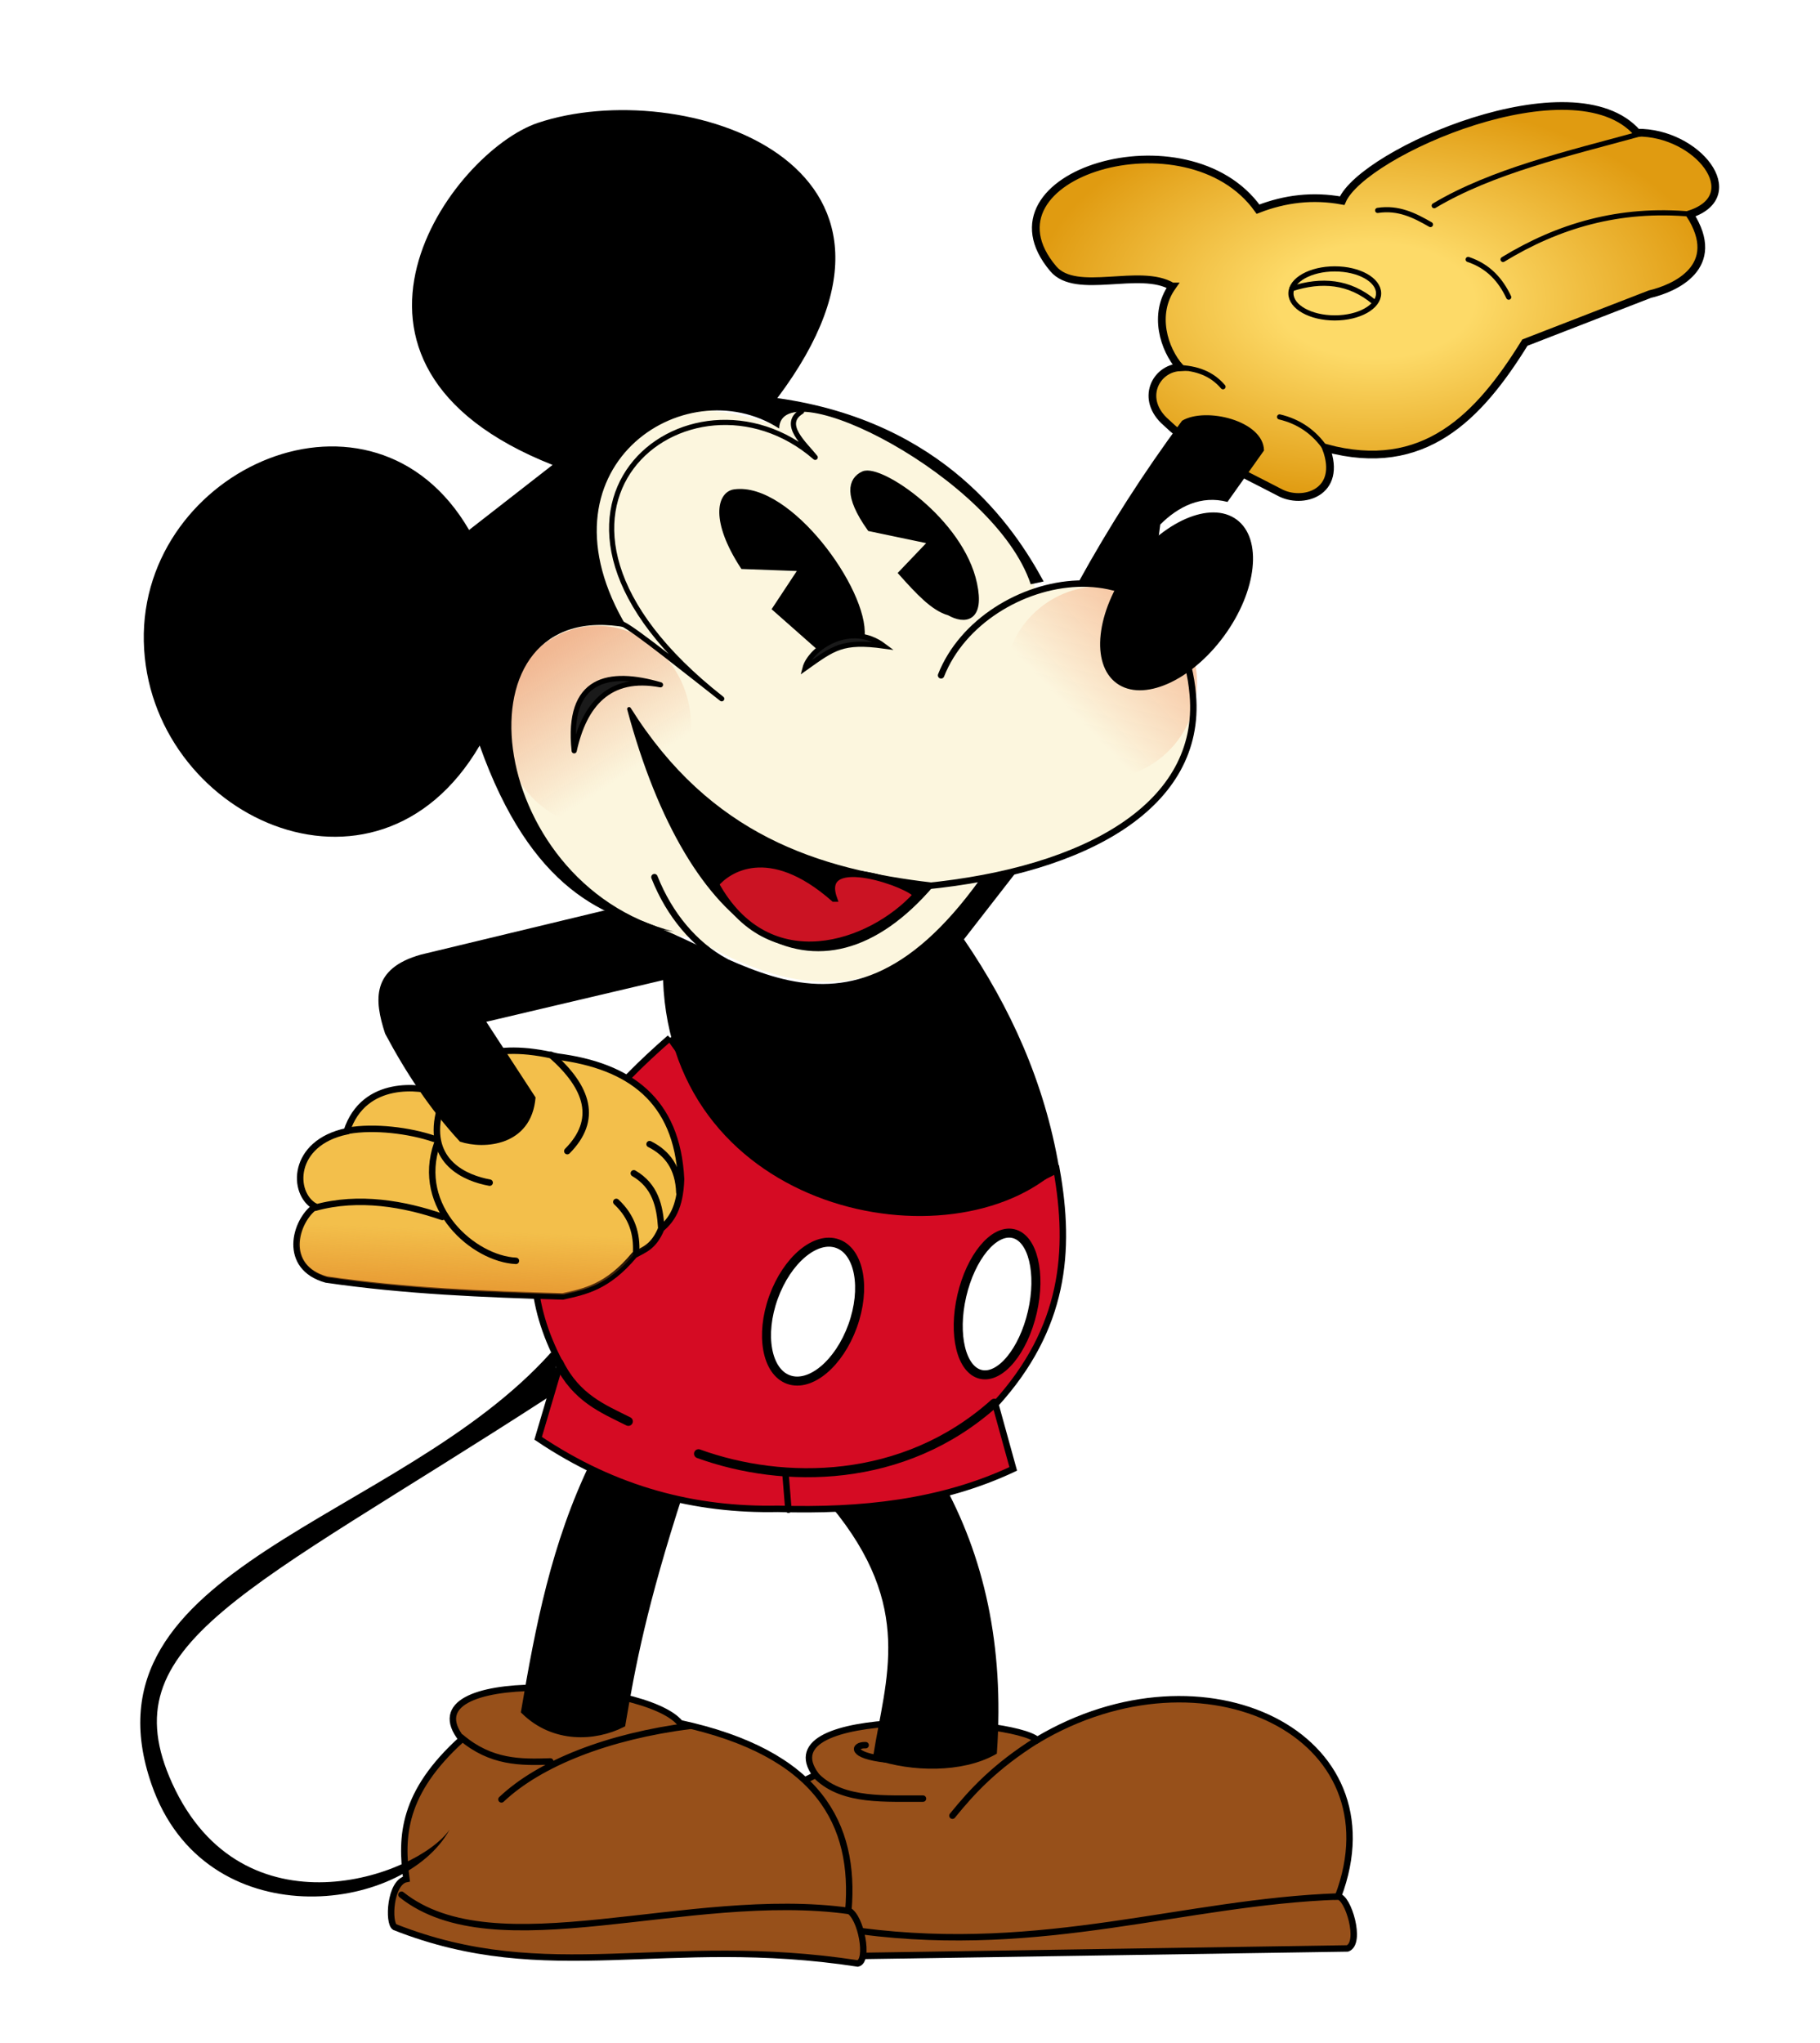
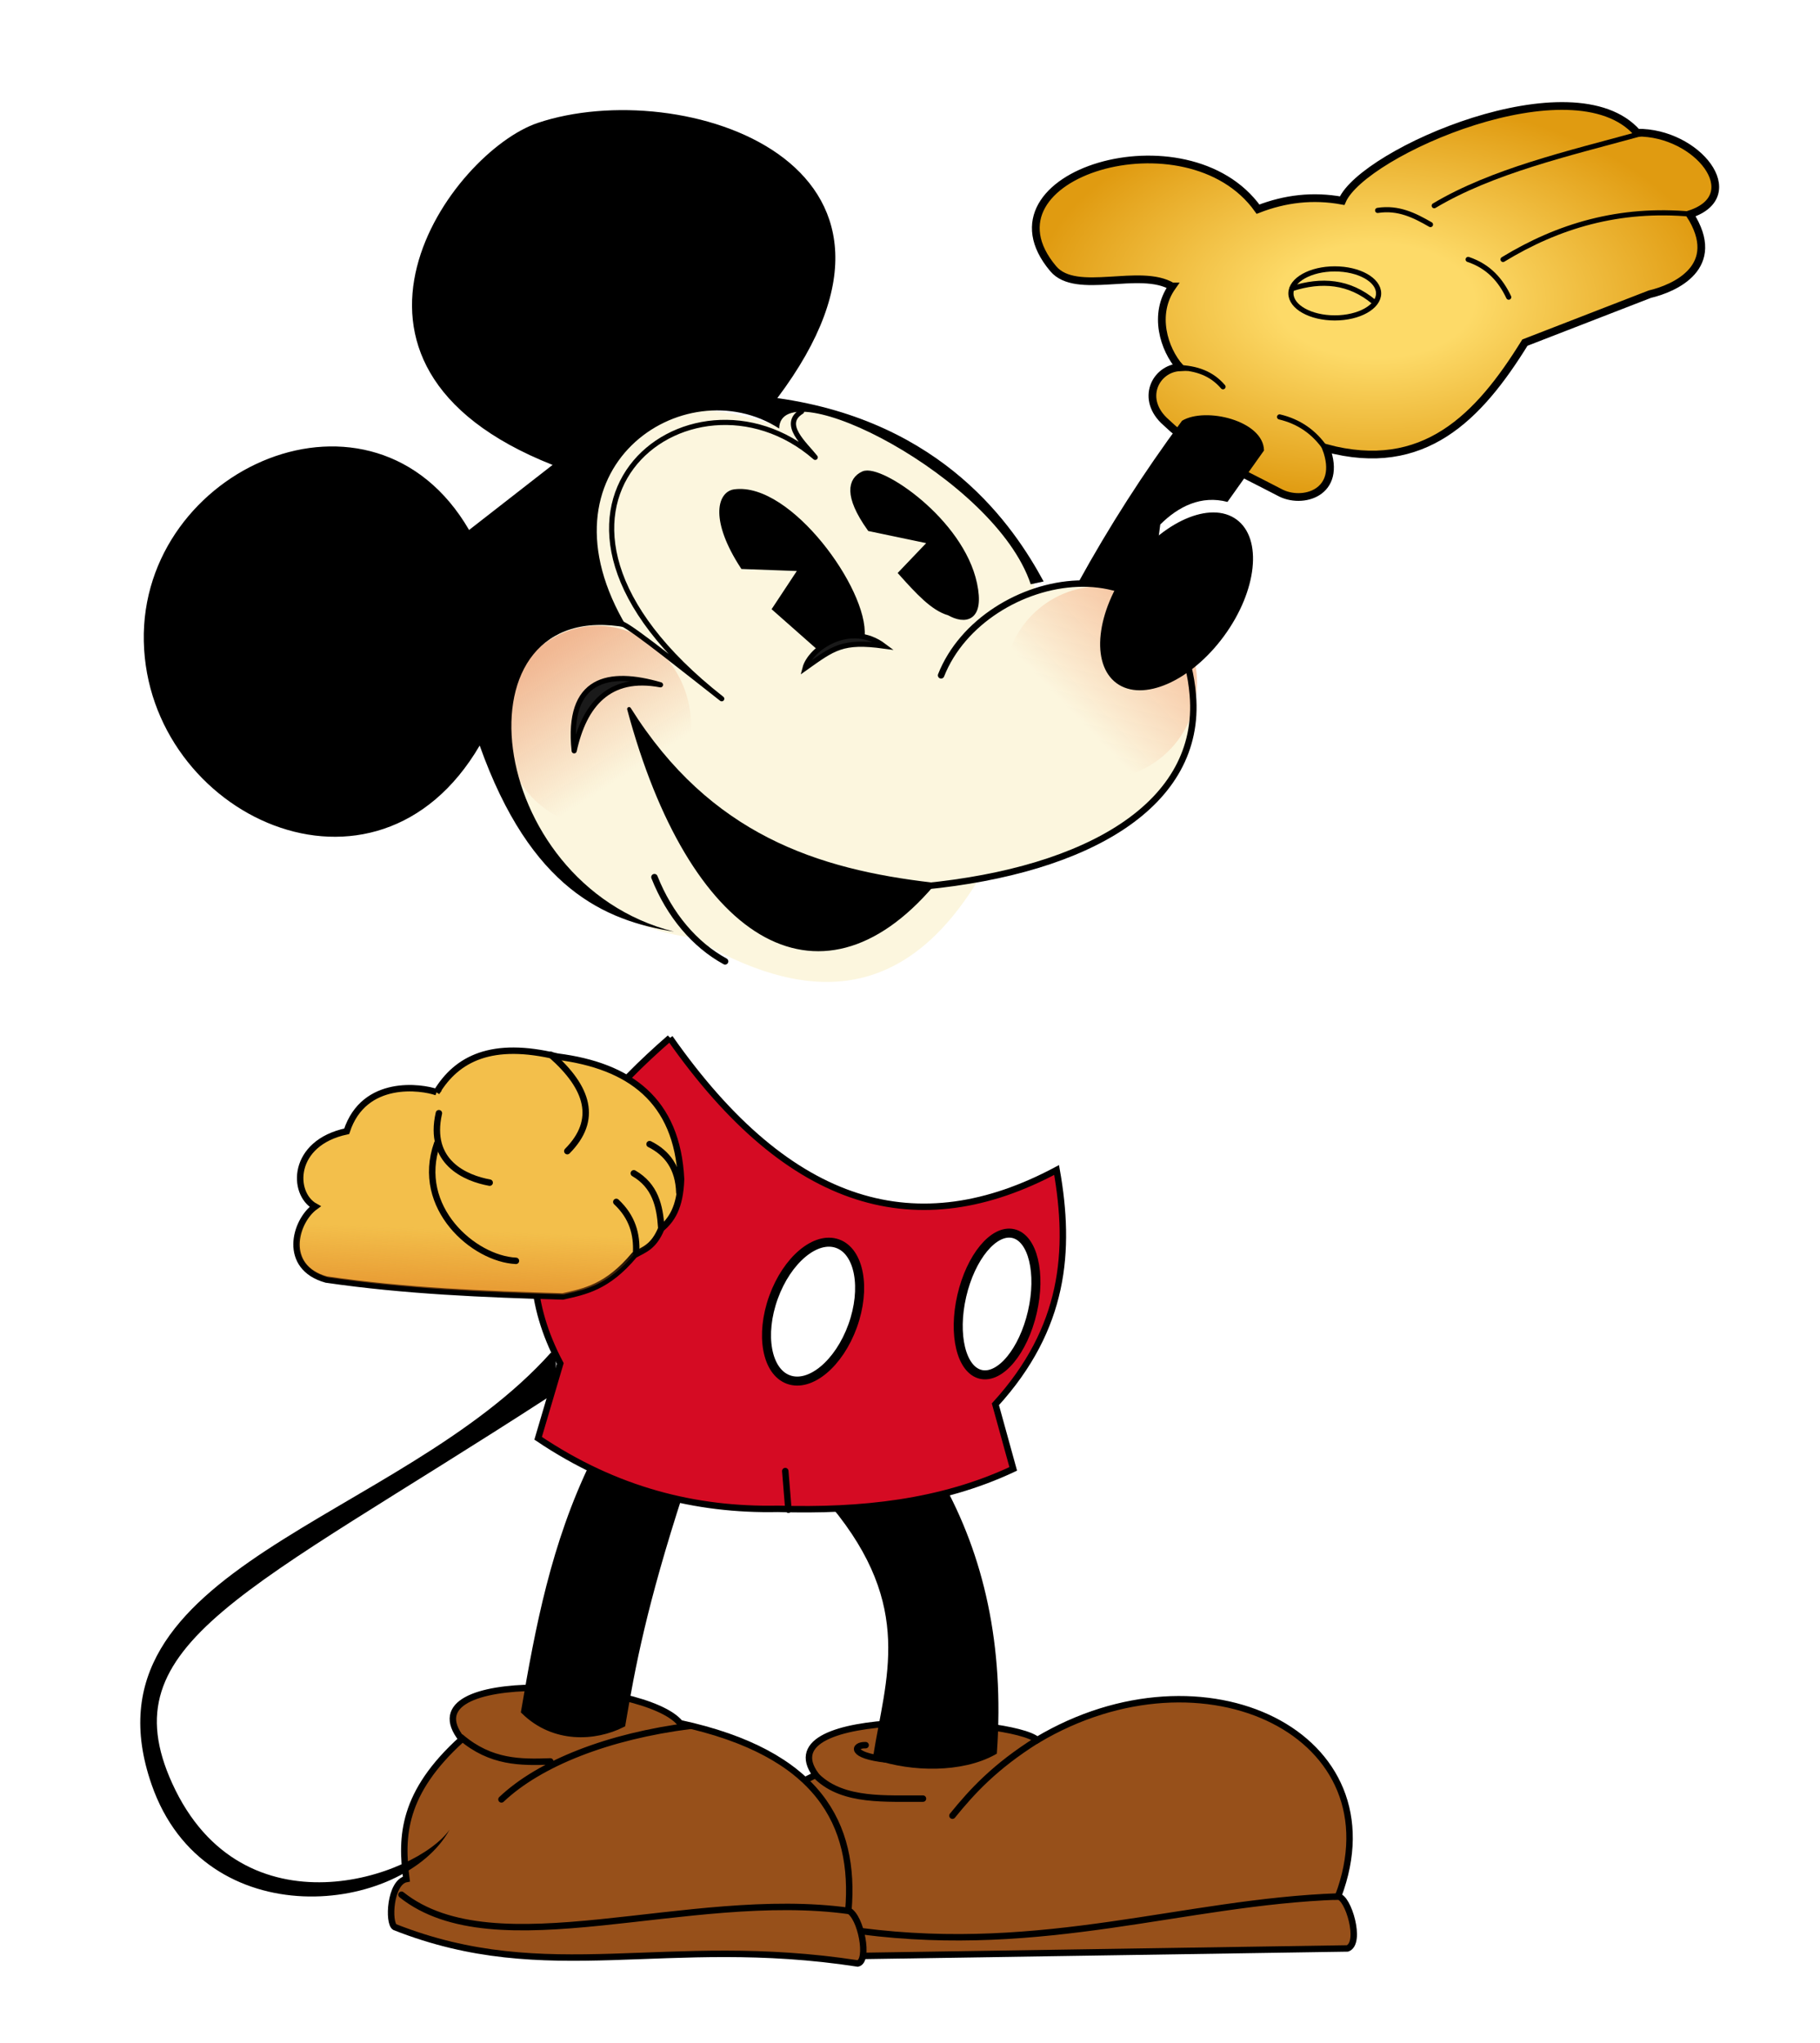
<svg xmlns="http://www.w3.org/2000/svg" xmlns:xlink="http://www.w3.org/1999/xlink" xml:space="preserve" width="141.309mm" height="158.581mm" viewBox="0 0 141.309 158.581">
  <defs>
    <linearGradient id="d">
      <stop offset=".287" stop-color="#fdda68" />
      <stop offset="1" stop-color="#e09b11" />
    </linearGradient>
    <linearGradient id="c">
      <stop offset="0" stop-color="#dc761b" />
      <stop offset="1" stop-color="#dc761b" stop-opacity="0" />
    </linearGradient>
    <linearGradient id="b">
      <stop offset="0" stop-color="#f1b893" />
      <stop offset="1" stop-color="#f1b893" stop-opacity="0" />
    </linearGradient>
    <linearGradient id="a">
      <stop offset=".277" stop-color="#f6c09b" stop-opacity="0" />
      <stop offset="1" stop-color="#f6c09b" />
      <stop offset="1" stop-color="#f6c09b" stop-opacity="0" />
    </linearGradient>
    <linearGradient xlink:href="#a" id="h" x1="-75.325" x2="-64.776" y1="208.416" y2="198.321" gradientUnits="userSpaceOnUse" />
    <linearGradient xlink:href="#b" id="e" x1="-112.344" x2="-106.188" y1="201.326" y2="210.879" gradientTransform="matrix(1.001 -.24 .225 .936 -45.743 -13.477)" gradientUnits="userSpaceOnUse" />
    <linearGradient xlink:href="#c" id="j" x1="-122.54" x2="-122.329" y1="251.326" y2="246.342" gradientUnits="userSpaceOnUse" />
    <filter id="i" width="1.286" height="1.286" x="-.143" y="-.143" color-interpolation-filters="sRGB">
      <feGaussianBlur stdDeviation=".892" />
    </filter>
    <filter id="f" width="1.08" height="1.08" x="-.04" y="-.04" color-interpolation-filters="sRGB">
      <feGaussianBlur stdDeviation=".249" />
    </filter>
    <radialGradient xlink:href="#d" id="g" cx="-48.168" cy="174.42" r="26.674" fx="-48.168" fy="174.42" gradientTransform="matrix(1 0 0 .58 0 73.188)" gradientUnits="userSpaceOnUse" />
  </defs>
  <g transform="translate(154.972 -151.011)">
    <path fill="#fcf6de" d="M-106.849 199.217c-15.443-.412-9.78 22.754 5.695 24.592 8.426 4.995 16.056 5.312 22.004-4.271 9.813-2.734 18.829-5.965 16.438-16.309-1.343-6.413-6.446-7.515-11.908-6.421-.278-5.181-17.423-18.6-20.062-12.735-16.285-5.783-16.128 10.316-12.167 15.144z" />
    <circle cx="-108.049" cy="206.758" r="7.48" fill="url(#e)" filter="url(#f)" paint-order="markers fill stroke" style="mix-blend-mode:normal" transform="matrix(.944 .242 -.226 1.01 40.148 24.684)" />
    <path fill="#97501a" stroke="#000" stroke-linecap="round" stroke-width=".5" d="m-92.52 289.243.879-.439c-3.904-5.378 15.204-4.46 17.205-2.709 12.956-7.725 28.108-.414 23.354 12.153.782.012 1.857 3.613.732 4.027l-37.996.586z" />
    <path fill="#97501a" stroke="#000" stroke-linecap="round" stroke-width=".5" d="M-102.165 284.79c-2.733-3.358-21.432-4.399-16.957 1.244-4.617 4.18-4.728 7.564-4.296 10.852-1.276.24-1.433 3.416-.904 3.731 11.906 4.705 21.025.533 35.949 2.826.907-.191.257-3.649-.729-4.119.568-6.674-2.275-12.202-13.063-14.534z" />
    <path stroke="#000" stroke-linecap="round" stroke-width=".5" d="M-108.86 264.57c-3.076 6.324-4.302 12.803-5.404 19.292 2.309 2.251 5.473 2.076 7.604 1.005.761-4.482 1.627-9.18 4.525-18.098zm18.601 3.205c6.583 7.933 4.28 13.597 3.331 19.606 2.756.94 6.606 1.021 9.112-.377.571-8.211-.99-15.124-4.273-20.989z" />
    <path fill="#d50b23" stroke="#000" stroke-linecap="round" stroke-width=".5" d="M-102.961 231.589c-8.946 7.762-13.434 16.008-8.513 25.274l-1.716 5.807c6.024 4.057 12.25 5.606 18.609 5.477 6.454.194 12.659-.458 18.279-3.101l-1.386-5.015c5.396-5.923 5.861-11.932 4.754-18.189-10.711 5.713-20.656 3.128-30.028-10.252z" />
    <path d="M-94.619 181.917c13.792-18.334-7.453-25.1-18.588-21.368-6.721 2.253-18.705 18.707 1.138 26.555l-6.482 5.051c-7.478-12.862-25.545-4.817-25.255 8.652.29 13.493 17.994 21.904 26.078 8.082 3.967 11.145 9.714 13.589 15.096 14.452-14.86-3.74-17.295-26.179-3.649-23.61-7.434-12.369 4.436-20.206 11.805-15.454.091-4.592 16.777 3.79 19.532 12.091l1.002-.215c-2.303-4.248-7.757-12.418-20.677-14.237z" />
    <path stroke="#000" stroke-linecap="round" stroke-width=".5" d="m-92.651 195.107-4.618-.169c-2.288-3.529-1.763-5.536-.676-5.688 4.191-.586 10.153 7.629 9.856 11.151-1.089-.046-2.178.291-3.267.845l-3.379-2.985zm10.081-2.084-4.843-1.014c-1.806-2.545-1.459-3.738-.507-4.168 1.259-.568 7.527 3.616 8.561 8.504.563 2.661-.643 2.912-1.915 2.196-1.22-.332-2.441-1.682-3.661-3.041z" />
    <path fill="url(#g)" stroke="#000" stroke-linecap="round" stroke-width=".6" d="M-63.962 173.255c-2.486-1.502-7.452.736-9.238-1.386-6.156-7.311 10.421-12.311 15.903-4.619 2.093-.815 4.264-1.077 6.533-.66 1.627-3.782 17.974-10.872 22.898-5.279 4.669-.057 8.579 4.871 4.091 6.335 2.636 4.093-1.192 5.754-3.101 6.203l-9.7 3.761c-3.581 5.792-7.854 10.229-15.441 8.183 1.316 3.497-1.859 4.417-3.629 3.431-3.049-1.598-6.227-2.981-8.777-5.411-2.071-1.8-.826-4.2 1.056-4.289-1.219-1.385-2.115-4.116-.594-6.269z" />
    <path d="m-59.668 189.976 2.836-3.992c-.037-2.317-4.545-3.405-6.364-2.309-2.986 4.036-5.669 8.223-8.054 12.559l3.21.451 7.13-5.338-4.145 1.677.169-1.295c1.428-1.419 3.19-2.284 5.218-1.752z" />
    <circle cx="-69.512" cy="204.006" r="7.48" fill="url(#h)" filter="url(#i)" paint-order="markers fill stroke" />
    <ellipse cx="-197.058" cy="65.574" rx="7.878" ry="4.561" transform="rotate(-53.756)" />
    <path fill="#1a1a1a" stroke="#000" stroke-linecap="round" stroke-linejoin="round" stroke-width=".4" d="M-103.69 204.175c-4.027-1.176-7.295-.525-6.702 5.125.78-3.56 2.714-5.878 6.702-5.125z" paint-order="markers stroke fill" />
    <path stroke="#000" stroke-linecap="round" stroke-linejoin="round" stroke-width=".3" d="M-106.129 206.052c4.752 17.739 14.681 24.019 23.547 13.628-8.944-1.036-17.336-3.731-23.547-13.628z" />
-     <path fill="#cb1323" stroke="#000" stroke-linecap="round" stroke-width=".5" d="M-90.226 220.767c-1.325-3.728 6.158-1.007 6.381-.264-3.488 3.85-11.441 6.634-15.554-.858.884-1.069 4.082-3.348 9.172 1.122z" />
    <path fill="#1a1a1a" stroke="#000" stroke-linecap="round" stroke-width=".4" d="M-92.469 202.884c2.221-1.577 2.902-2.158 6.137-1.716-2.628-1.983-5.743.178-6.137 1.716z" />
    <path fill="none" stroke="#000" stroke-linecap="round" stroke-linejoin="round" stroke-width=".4" d="M-92.733 182.955c-1.61.983.249 2.538 1.056 3.563-9.702-8.425-25.874 4.149-7.259 18.741-2.528-1.973-6.765-5.387-7.683-5.798" />
    <ellipse cx="-.444" cy="269.002" fill="#fff" stroke="#000" stroke-linecap="round" stroke-width=".7" rx="3.266" ry="5.609" transform="rotate(19.869)" />
    <ellipse cx="-18.804" cy="263.227" fill="#fff" stroke="#000" stroke-linecap="round" stroke-width=".7" rx="2.811" ry="5.609" transform="rotate(13.005)" />
    <path fill="#f3bf4b" stroke="#000" stroke-linecap="round" stroke-width=".5" d="M-121.076 235.801c-1.135-.403-5.63-1.09-6.978 3.036-4.288.905-4.28 4.835-2.447 5.845-1.595 1.152-2.549 4.715.861 5.664 6.117.889 12.233 1.139 18.35 1.314 1.744-.39 3.476-.711 5.573-3.217.724-.421 1.475-.587 2.084-2.039.789-.687 1.468-1.612 1.54-3.851-.299-6.141-4-8.801-9.605-9.515-5.08-1.234-7.793.143-9.379 2.764z" />
    <path fill="url(#j)" d="M-102.72 245.234c-1.754 1.13-3.329 1.382-4.911 1.671-7.481-.174-14.962-.423-22.443-1.31-.374-.085-.705-.191-.997-.315-1.058 1.514-1.243 4.114 1.585 4.904 6.094.889 12.187 1.139 18.281 1.314 1.737-.39 3.464-.711 5.552-3.217.721-.421 1.47-.587 2.076-2.039.314-.275.61-.589.857-1.008z" opacity=".516" />
-     <path fill="none" stroke="#000" stroke-linecap="round" stroke-width=".5" d="M-130.5 244.772c3.384-.939 6.949-.297 9.87.716m-7.306-6.695c2.007-.357 4.75-.026 6.679.633" />
    <path fill="none" stroke="#000" stroke-linecap="round" stroke-width=".5" d="M-120.895 237.432c-.874 3.81 2.069 5.053 3.942 5.392" />
    <path fill="none" stroke="#000" stroke-linecap="round" stroke-width=".5" d="M-121.031 239.788c-1.748 4.977 2.846 8.952 6.117 9.107m7.793-4.576c1.258 1.179 1.608 2.522 1.54 3.942m-.181-6.162c1.662.965 2.021 2.531 2.13 4.214m-.906-6.479c1.387.692 2.251 1.861 2.311 3.761m-9.968-10.693c2.902 2.548 3.678 5.048 1.269 7.476" />
    <ellipse cx="-51.338" cy="173.789" fill="none" stroke="#000" stroke-linecap="round" stroke-width=".4" rx="3.404" ry="1.903" />
    <path fill="none" stroke="#000" stroke-linecap="round" stroke-width=".4" d="M-54.67 173.423c2.304-.742 4.456-.573 6.369 1.025m-11.714 6.589c-.888-1.033-2.04-1.441-3.514-1.499m7.907 3.841c1.483.351 2.69 1.162 3.587 2.489m4.027-18.522c1.613-.25 2.87.39 4.1 1.098m2.928 2.709c1.598.537 2.523 1.613 3.148 2.928m-.439-2.928c4.258-2.595 9.02-4.038 14.642-3.514m-19.987-.659c4.495-2.679 10.319-4.03 15.953-5.571" />
    <path fill="none" stroke="#000" stroke-linecap="round" stroke-width=".5" d="M-104.16 219.107c1.169 2.948 3.131 5.255 5.487 6.539m16.769-22.206c3.283-8.326 18.488-11.167 19.547 1.537.705 8.461-8.097 13.605-20.855 14.847" />
    <path d="M-112.19 256.01c-11.798 13.201-36.887 16.606-31.013 33.538 4.134 11.916 19.528 10.067 23.14 3.503-2.577 3.67-16.081 8.411-21.541-3.597-4.948-10.881 5.691-14.733 29.193-29.962.22-1.143 1.098-2.732.221-3.483z" />
    <path fill="none" stroke="#000" stroke-linecap="round" stroke-width=".5" d="M-123.799 298.105c7.283 5.8 22.255-.479 34.774 1.263m-27.013-8.663c2.983-2.827 8.331-4.912 14.68-5.715m-17.808.902c2.306 1.958 4.612 1.949 6.919 1.865m20.738 1.203c2.055 1.962 5.412 1.654 8.2 1.685m2.286 1.324c1.552-1.91 3.288-3.804 6.572-5.871m-13.672 14.835c14.276 1.85 25.052-2.262 37.035-2.691m-36.674-11.747c-.942-.038-1.232.804 1.592 1.11" />
-     <path fill="none" stroke="#000" stroke-linecap="round" stroke-width=".7" d="M-111.574 256.827c1.354 2.725 3.403 3.539 5.388 4.531m28.41-1.408c-7.055 6.319-16.389 6.304-22.961 3.919" />
    <path fill="none" stroke="#000" stroke-linecap="round" stroke-width=".5" d="m-94.002 265.215.245 3" />
-     <path d="m-108.043 221.691-14.254 3.431c-3.826 1.078-3.64 3.494-2.772 6.137 1.616 3.033 3.488 5.875 5.807 8.381 1.833.619 5.555.372 5.873-3.431l-3.827-5.873 13.726-3.233c.684 18.161 22.453 22.375 30.751 14.584-1.138-6.675-3.793-12.482-7.391-17.751l4.12-5.3-2.902.682c-11.253 15.63-19.788 4.09-29.132 2.374z" />
  </g>
</svg>